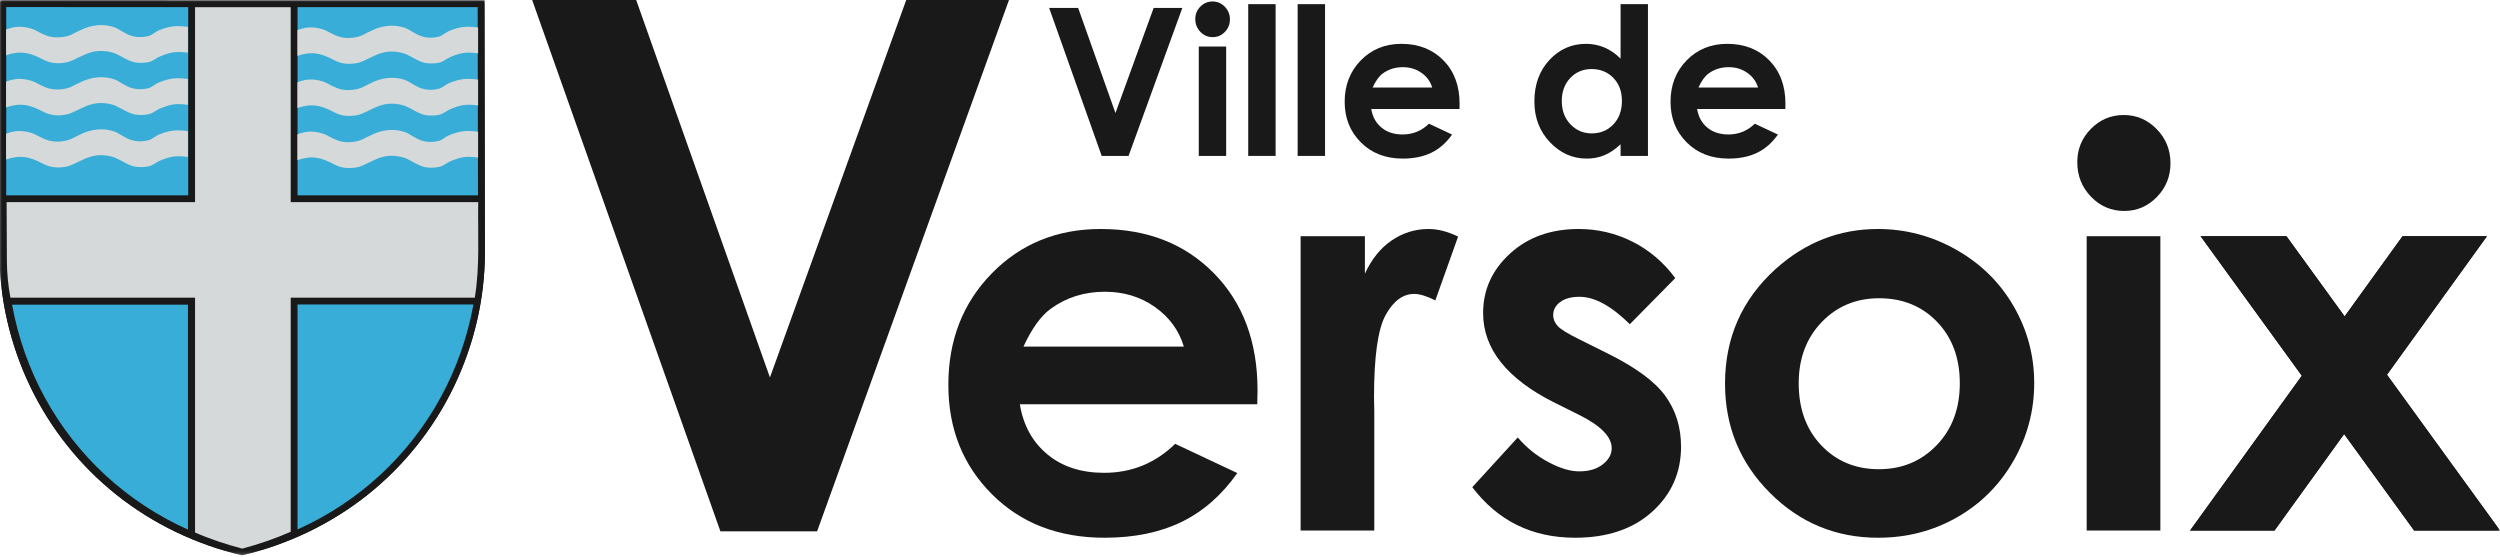
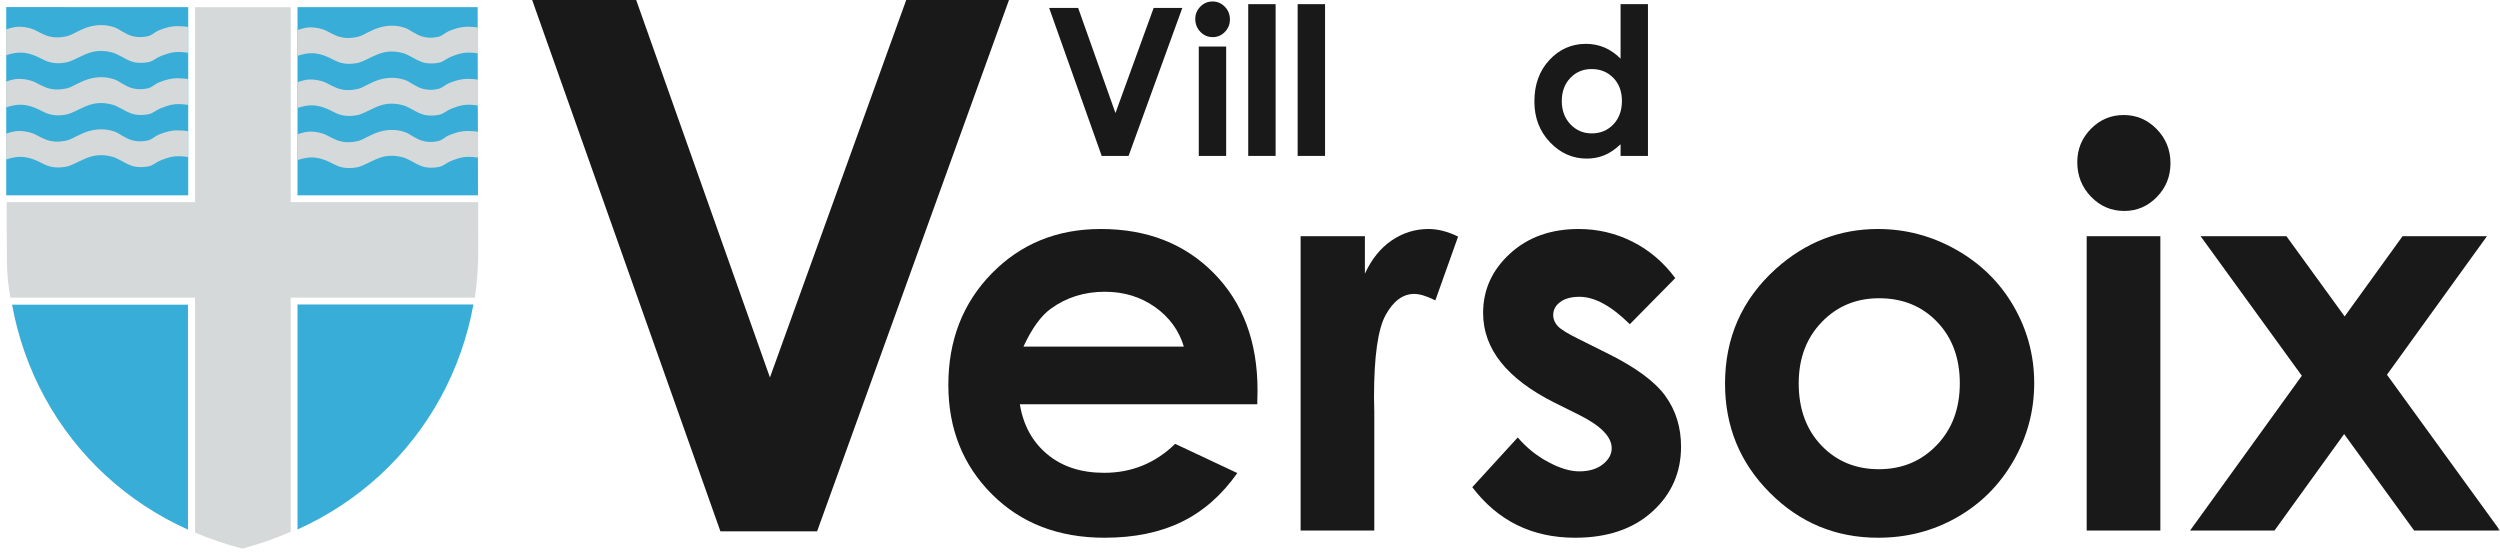
<svg xmlns="http://www.w3.org/2000/svg" width="480" height="107" viewBox="0 0 480 107" fill="none">
  <path fill-rule="evenodd" clip-rule="evenodd" d="M201.435 1.52H207.004L214.168 21.705L221.502 1.52H227.006L216.685 29.935H211.525L201.435 1.52Z" fill="#1A1919" />
  <path fill-rule="evenodd" clip-rule="evenodd" d="M230.165 29.936H235.424V8.932H230.165V29.936ZM232.81 0.284C233.724 0.284 234.51 0.619 235.163 1.29C235.817 1.962 236.145 2.772 236.145 3.726C236.145 4.668 235.821 5.471 235.171 6.135C234.524 6.799 233.75 7.13 232.848 7.13C231.922 7.13 231.13 6.793 230.475 6.117C229.821 5.439 229.494 4.617 229.494 3.649C229.494 2.721 229.817 1.93 230.467 1.272C231.114 0.613 231.894 0.284 232.81 0.284Z" fill="#1A1919" />
  <path fill-rule="evenodd" clip-rule="evenodd" d="M239.659 29.936H244.918V0.798H239.659V29.936Z" fill="#1A1919" />
  <path fill-rule="evenodd" clip-rule="evenodd" d="M249.148 29.936H254.408V0.798H249.148V29.936Z" fill="#1A1919" />
-   <path fill-rule="evenodd" clip-rule="evenodd" d="M274.984 16.807C274.637 15.652 273.948 14.709 272.921 13.984C271.897 13.258 270.704 12.896 269.35 12.896C267.877 12.896 266.586 13.304 265.477 14.118C264.778 14.626 264.134 15.523 263.54 16.807H274.984ZM280.224 20.927H263.281C263.524 22.421 264.178 23.611 265.242 24.493C266.3 25.378 267.65 25.817 269.297 25.817C271.263 25.817 272.953 25.127 274.368 23.749L278.8 25.835C277.695 27.406 276.37 28.569 274.826 29.322C273.284 30.073 271.448 30.45 269.328 30.45C266.035 30.45 263.353 29.413 261.286 27.339C259.215 25.267 258.176 22.669 258.176 19.549C258.176 16.353 259.211 13.698 261.28 11.585C263.349 9.474 265.939 8.417 269.058 8.417C272.366 8.417 275.057 9.472 277.132 11.579C279.207 13.686 280.243 16.468 280.243 19.927L280.224 20.927Z" fill="#1A1919" />
  <path fill-rule="evenodd" clip-rule="evenodd" d="M305.585 13.257C303.943 13.257 302.577 13.83 301.491 14.979C300.403 16.127 299.862 17.599 299.862 19.395C299.862 21.205 300.413 22.693 301.519 23.86C302.626 25.027 303.986 25.61 305.605 25.61C307.273 25.61 308.659 25.039 309.759 23.89C310.858 22.74 311.409 21.236 311.409 19.375C311.409 17.554 310.858 16.079 309.759 14.95C308.659 13.82 307.269 13.257 305.585 13.257ZM311.15 0.798H316.408V29.936H311.15V27.696C310.118 28.672 309.082 29.376 308.039 29.805C306.999 30.233 305.874 30.45 304.657 30.45C301.931 30.45 299.576 29.401 297.586 27.302C295.596 25.203 294.601 22.593 294.601 19.472C294.601 16.237 295.564 13.586 297.487 11.518C299.414 9.45 301.751 8.417 304.503 8.417C305.771 8.417 306.957 8.654 308.071 9.129C309.18 9.6 310.207 10.312 311.15 11.26V0.798Z" fill="#1A1919" />
-   <path fill-rule="evenodd" clip-rule="evenodd" d="M337.547 16.807C337.197 15.652 336.51 14.709 335.484 13.984C334.455 13.258 333.267 12.896 331.91 12.896C330.44 12.896 329.151 13.304 328.037 14.118C327.34 14.626 326.693 15.523 326.103 16.807H337.547ZM342.784 20.927H325.846C326.089 22.421 326.74 23.611 327.8 24.493C328.86 25.378 330.213 25.817 331.859 25.817C333.823 25.817 335.513 25.127 336.927 23.749L341.361 25.835C340.255 27.406 338.933 28.569 337.385 29.322C335.843 30.073 334.011 30.45 331.889 30.45C328.596 30.45 325.915 29.413 323.844 27.339C321.773 25.267 320.741 22.669 320.741 19.549C320.741 16.353 321.773 13.698 323.84 11.585C325.907 9.474 328.499 8.417 331.618 8.417C334.929 8.417 337.622 9.472 339.693 11.579C341.767 13.686 342.806 16.468 342.806 19.927L342.784 20.927Z" fill="#1A1919" />
  <path fill-rule="evenodd" clip-rule="evenodd" d="M102.175 0H122.147L147.827 72.471L173.996 0H193.726L156.884 102.012H138.317L102.175 0Z" fill="#1A1919" />
  <path fill-rule="evenodd" clip-rule="evenodd" d="M227.298 66.544C226.36 63.429 224.509 60.896 221.749 58.943C218.987 56.991 215.781 56.017 212.137 56.017C208.176 56.017 204.702 57.115 201.717 59.303C199.84 60.672 198.104 63.086 196.507 66.544H227.298ZM241.394 77.622H195.812C196.47 81.646 198.225 84.843 201.077 87.218C203.928 89.594 207.568 90.78 211.992 90.78C217.283 90.78 221.83 88.924 225.634 85.218L237.564 90.826C234.587 95.054 231.023 98.18 226.872 100.205C222.718 102.229 217.789 103.245 212.079 103.245C203.219 103.245 196.006 100.455 190.435 94.877C184.866 89.298 182.082 82.312 182.082 73.916C182.082 65.318 184.862 58.174 190.425 52.491C195.986 46.808 202.961 43.967 211.347 43.967C220.254 43.967 227.497 46.802 233.076 52.471C238.655 58.142 241.447 65.629 241.447 74.936L241.394 77.622Z" fill="#1A1919" />
  <path fill-rule="evenodd" clip-rule="evenodd" d="M249.717 45.351H262.059V52.546C263.354 49.739 265.076 47.606 267.222 46.151C269.37 44.696 271.723 43.967 274.279 43.967C276.086 43.967 277.977 44.454 279.955 45.426L275.586 57.673C273.938 56.847 272.585 56.433 271.523 56.433C269.364 56.433 267.539 57.782 266.049 60.472C264.558 63.167 263.812 68.45 263.812 76.323L263.864 79.067V101.861H249.717V45.351Z" fill="#1A1919" />
  <path fill-rule="evenodd" clip-rule="evenodd" d="M321.651 53.396L312.926 62.248C309.382 58.742 306.162 56.985 303.27 56.985C301.685 56.985 300.447 57.322 299.553 57.992C298.657 58.663 298.212 59.497 298.212 60.492C298.212 61.249 298.495 61.947 299.063 62.582C299.634 63.216 301.041 64.088 303.286 65.184L308.466 67.764C313.921 70.447 317.668 73.179 319.705 75.964C321.744 78.75 322.761 82.016 322.761 85.762C322.761 90.747 320.919 94.91 317.229 98.244C313.544 101.579 308.602 103.245 302.407 103.245C294.167 103.245 287.591 100.012 282.678 93.54L291.407 83.991C293.072 85.939 295.02 87.512 297.257 88.707C299.492 89.905 301.474 90.502 303.209 90.502C305.078 90.502 306.587 90.057 307.73 89.158C308.873 88.261 309.445 87.228 309.445 86.055C309.445 83.885 307.382 81.762 303.26 79.696L298.479 77.317C289.331 72.734 284.757 66.993 284.757 60.1C284.757 55.651 286.474 51.852 289.913 48.698C293.35 45.546 297.744 43.967 303.1 43.967C306.764 43.967 310.209 44.781 313.439 46.404C316.667 48.026 319.407 50.358 321.651 53.396Z" fill="#1A1919" />
  <path fill-rule="evenodd" clip-rule="evenodd" d="M360.79 57.263C356.376 57.263 352.696 58.793 349.759 61.854C346.819 64.914 345.352 68.826 345.352 73.597C345.352 78.507 346.801 82.483 349.705 85.525C352.609 88.569 356.287 90.087 360.741 90.087C365.189 90.087 368.89 88.551 371.847 85.474C374.807 82.397 376.283 78.438 376.283 73.597C376.283 68.757 374.83 64.827 371.926 61.801C369.022 58.775 365.313 57.263 360.79 57.263ZM360.547 43.967C365.888 43.967 370.912 45.298 375.612 47.957C380.309 50.618 383.979 54.227 386.614 58.785C389.25 63.348 390.568 68.269 390.568 73.556C390.568 78.874 389.242 83.847 386.589 88.478C383.937 93.105 380.317 96.724 375.741 99.332C371.162 101.94 366.115 103.245 360.601 103.245C352.481 103.245 345.552 100.371 339.815 94.618C334.074 88.866 331.206 81.882 331.206 73.658C331.206 64.849 334.447 57.51 340.932 51.635C346.62 46.526 353.16 43.967 360.547 43.967Z" fill="#1A1919" />
  <path fill-rule="evenodd" clip-rule="evenodd" d="M400.643 101.861H414.79V45.351H400.643V101.861ZM407.76 22.084C410.219 22.084 412.33 22.987 414.091 24.791C415.852 26.596 416.732 28.781 416.732 31.345C416.732 33.878 415.858 36.039 414.116 37.825C412.373 39.613 410.288 40.504 407.862 40.504C405.367 40.504 403.239 39.595 401.48 37.773C399.719 35.952 398.838 33.74 398.838 31.138C398.838 28.641 399.711 26.51 401.454 24.739C403.195 22.969 405.298 22.084 407.76 22.084Z" fill="#1A1919" />
  <mask id="mask0_1146_2810" style="mask-type:alpha" maskUnits="userSpaceOnUse" x="0" y="0" width="480" height="107">
-     <path d="M0 0.055V106.495H480V53.275V0.055H0Z" fill="white" />
-   </mask>
+     </mask>
  <g mask="url(#mask0_1146_2810)">
    <path fill-rule="evenodd" clip-rule="evenodd" d="M422.514 45.351H438.996L450.17 60.752L461.291 45.351H477.496L458.296 71.949L480 101.861H463.513L450.073 83.337L436.702 101.861H420.495L441.95 72.142L422.514 45.351Z" fill="#1A1919" />
  </g>
  <mask id="mask1_1146_2810" style="mask-type:alpha" maskUnits="userSpaceOnUse" x="0" y="0" width="480" height="107">
    <path d="M0 0.055V106.495H480V53.275V0.055H0Z" fill="#1A1919" />
  </mask>
  <g mask="url(#mask1_1146_2810)">
-     <path fill-rule="evenodd" clip-rule="evenodd" d="M93.018 0.063L93.101 48.373C93.115 57.269 91.024 66.163 87.159 74.2C83.295 82.235 77.594 89.408 70.58 94.993C63.567 100.573 55.242 104.565 46.479 106.613C37.726 104.573 29.41 100.595 22.402 95.026C15.394 89.457 9.693 82.296 5.829 74.261C1.964 66.226 -0.119 57.314 -0.119 48.408V0.055L93.018 0.063Z" fill="#1A1919" />
-   </g>
+     </g>
  <mask id="mask2_1146_2810" style="mask-type:alpha" maskUnits="userSpaceOnUse" x="0" y="0" width="480" height="107">
    <path d="M0 0.055V106.495H480V53.275V0.055H0Z" fill="white" />
  </mask>
  <g mask="url(#mask2_1146_2810)">
    <path fill-rule="evenodd" clip-rule="evenodd" d="M422.514 45.351H438.996L450.17 60.752L461.291 45.351H477.496L458.296 71.949L480 101.861H463.513L450.073 83.337L436.702 101.861H420.495L441.95 72.142L422.514 45.351Z" fill="#1A1919" />
  </g>
  <mask id="mask3_1146_2810" style="mask-type:alpha" maskUnits="userSpaceOnUse" x="0" y="0" width="480" height="107">
-     <path d="M0 0.055V106.495H480V53.275V0.055H0Z" fill="#1A1919" />
-   </mask>
+     </mask>
  <g mask="url(#mask3_1146_2810)">
    <path fill-rule="evenodd" clip-rule="evenodd" d="M93.018 0.063L93.101 48.373C93.115 57.269 91.024 66.163 87.159 74.2C83.295 82.235 77.594 89.408 70.58 94.993C63.567 100.573 55.242 104.565 46.479 106.613C37.726 104.573 29.41 100.595 22.402 95.026C15.394 89.457 9.693 82.296 5.829 74.261C1.964 66.226 -0.119 57.314 -0.119 48.408V0.055L93.018 0.063Z" fill="#1A1919" />
  </g>
  <path fill-rule="evenodd" clip-rule="evenodd" d="M57.124 37.503H91.773L91.712 1.372L57.124 1.368V37.503Z" fill="#37ADD7" />
  <path fill-rule="evenodd" clip-rule="evenodd" d="M1.193 1.362V37.503H36.139V1.366L1.193 1.362Z" fill="#37ADD7" />
  <path fill-rule="evenodd" clip-rule="evenodd" d="M57.124 58.463V101.654C62.916 99.059 68.288 95.527 72.949 91.236C77.608 86.942 81.552 81.888 84.593 76.329C87.631 70.77 89.765 64.706 90.896 58.463H57.124Z" fill="#37ADD7" />
  <path fill-rule="evenodd" clip-rule="evenodd" d="M36.09 58.498V101.685C30.298 99.093 24.926 95.56 20.265 91.267C15.606 86.973 11.662 81.921 8.622 76.362C5.583 70.803 3.449 64.74 2.318 58.498H36.09Z" fill="#37ADD7" />
  <path fill-rule="evenodd" clip-rule="evenodd" d="M1.321 50.032C1.336 52.54 1.579 54.935 2.004 57.156H37.45V102.237C40.265 103.483 43.309 104.482 46.505 105.338C49.66 104.496 52.767 103.433 55.815 102.105V57.156H91.162C92.157 51.12 91.723 44.942 91.818 38.812H55.815V1.385H37.45V38.812H1.269L1.321 50.032Z" fill="#D6D9D9" />
  <path fill-rule="evenodd" clip-rule="evenodd" d="M88.906 25.202C88.001 25.309 87.117 25.607 86.256 25.95C85.542 26.233 84.971 26.86 84.272 27.047C82.788 27.416 81.191 27.333 79.71 26.415C79.039 26.099 78.454 25.597 77.777 25.368C75.633 24.613 73.235 24.875 71.024 26.05C70.256 26.377 69.559 26.87 68.783 27.063C67.277 27.422 65.688 27.453 64.168 26.681C63.401 26.377 62.717 25.865 61.945 25.634C61.129 25.39 60.286 25.24 59.449 25.269C58.269 25.309 57.108 25.8 57.108 25.8V30.751C57.108 30.751 58.358 30.272 59.619 30.235C61.271 30.16 62.827 30.846 64.339 31.646C65.8 32.394 67.413 32.401 68.955 32.029C70.412 31.54 71.817 30.596 73.28 30.186C74.739 29.738 76.348 29.858 77.86 30.367C79.179 30.939 80.452 31.913 81.795 32.127C82.683 32.242 83.589 32.228 84.444 32.013C85.172 31.828 85.79 31.227 86.531 30.933C87.368 30.6 88.209 30.278 89.077 30.168C90.408 30 91.794 30.268 91.794 30.268V25.301C91.794 25.301 90.323 25.037 88.906 25.202Z" fill="#D6D9D9" />
  <path fill-rule="evenodd" clip-rule="evenodd" d="M88.906 15.197C88.001 15.303 87.117 15.601 86.256 15.944C85.542 16.228 84.971 16.854 84.272 17.04C82.788 17.41 81.191 17.328 79.71 16.407C79.039 16.093 78.454 15.589 77.777 15.362C75.633 14.607 73.235 14.869 71.024 16.042C70.256 16.369 69.559 16.862 68.783 17.055C67.277 17.414 65.688 17.448 64.168 16.673C63.401 16.372 62.717 15.857 61.945 15.628C61.129 15.384 60.286 15.234 59.449 15.264C58.269 15.303 57.108 15.794 57.108 15.794V20.744C57.108 20.744 58.358 20.267 59.619 20.229C61.271 20.154 62.827 20.84 64.339 21.641C65.8 22.386 67.413 22.396 68.955 22.023C70.412 21.532 71.817 20.588 73.28 20.178C74.739 19.732 76.348 19.853 77.86 20.361C79.179 20.933 80.452 21.907 81.795 22.122C82.683 22.236 83.589 22.22 84.444 22.005C85.172 21.822 85.79 21.221 86.531 20.927C87.368 20.594 88.209 20.273 89.077 20.162C90.408 19.995 91.794 20.263 91.794 20.263V15.295C91.794 15.295 90.323 15.031 88.906 15.197Z" fill="#D6D9D9" />
  <path fill-rule="evenodd" clip-rule="evenodd" d="M88.906 5.189C88.001 5.295 87.117 5.593 86.256 5.938C85.542 6.221 84.971 6.848 84.272 7.032C82.788 7.402 81.191 7.319 79.71 6.401C79.039 6.085 78.454 5.583 77.777 5.356C75.633 4.601 73.235 4.861 71.024 6.036C70.256 6.363 69.559 6.856 68.783 7.049C67.277 7.408 65.688 7.44 64.168 6.667C63.401 6.363 62.717 5.851 61.945 5.622C61.129 5.378 60.286 5.226 59.449 5.256C58.269 5.297 57.108 5.788 57.108 5.788V10.736C57.108 10.736 58.358 10.259 59.619 10.221C61.271 10.146 62.827 10.834 64.339 11.633C65.8 12.38 67.413 12.388 68.955 12.015C70.412 11.526 71.817 10.58 73.28 10.172C74.739 9.724 76.348 9.847 77.86 10.353C79.179 10.925 80.452 11.901 81.795 12.116C82.683 12.228 83.589 12.214 84.444 11.999C85.172 11.816 85.79 11.213 86.531 10.919C87.368 10.586 88.209 10.264 89.077 10.154C90.408 9.987 91.794 10.255 91.794 10.255V5.289C91.794 5.289 90.323 5.023 88.906 5.189Z" fill="#D6D9D9" />
  <path fill-rule="evenodd" clip-rule="evenodd" d="M33.181 25.086C32.269 25.193 31.381 25.491 30.512 25.834C29.796 26.117 29.219 26.744 28.516 26.93C27.022 27.3 25.413 27.217 23.921 26.299C23.245 25.983 22.659 25.481 21.976 25.254C19.818 24.497 17.404 24.759 15.179 25.934C14.405 26.261 13.702 26.754 12.923 26.945C11.405 27.306 9.805 27.338 8.275 26.565C7.505 26.261 6.815 25.749 6.039 25.518C5.217 25.276 4.369 25.124 3.526 25.153C2.339 25.193 1.168 25.684 1.168 25.684V30.634C1.168 30.634 2.428 30.157 3.699 30.119C5.358 30.044 6.925 30.73 8.449 31.53C9.92 32.278 11.545 32.285 13.094 31.913C14.563 31.422 15.977 30.478 17.449 30.07C18.92 29.622 20.539 29.742 22.063 30.251C23.388 30.823 24.671 31.797 26.021 32.013C26.915 32.126 27.829 32.112 28.688 31.897C29.421 31.712 30.042 31.11 30.789 30.817C31.632 30.484 32.479 30.162 33.353 30.052C34.694 29.884 36.089 30.152 36.089 30.152V25.185C36.089 25.185 34.609 24.921 33.181 25.086Z" fill="#D6D9D9" />
  <path fill-rule="evenodd" clip-rule="evenodd" d="M33.181 15.078C32.269 15.185 31.381 15.482 30.512 15.828C29.796 16.109 29.219 16.738 28.516 16.924C27.022 17.292 25.413 17.211 23.921 16.293C23.245 15.975 22.659 15.473 21.976 15.246C19.818 14.491 17.404 14.753 15.179 15.926C14.405 16.253 13.702 16.746 12.923 16.939C11.405 17.298 9.805 17.33 8.275 16.559C7.505 16.255 6.815 15.743 6.039 15.512C5.217 15.268 4.369 15.116 3.526 15.147C2.339 15.187 1.168 15.678 1.168 15.678V20.628C1.168 20.628 2.428 20.15 3.699 20.113C5.358 20.038 6.925 20.724 8.449 21.524C9.92 22.271 11.545 22.279 13.094 21.905C14.563 21.416 15.977 20.472 17.449 20.062C18.92 19.616 20.539 19.736 22.063 20.245C23.388 20.817 24.671 21.791 26.021 22.005C26.915 22.12 27.829 22.106 28.688 21.889C29.421 21.706 30.042 21.105 30.789 20.809C31.632 20.478 32.479 20.156 33.353 20.046C34.694 19.876 36.089 20.145 36.089 20.145V15.179C36.089 15.179 34.609 14.915 33.181 15.078Z" fill="#D6D9D9" />
  <path fill-rule="evenodd" clip-rule="evenodd" d="M33.181 5.072C32.269 5.179 31.381 5.476 30.512 5.819C29.796 6.103 29.219 6.732 28.516 6.915C27.022 7.286 25.413 7.203 23.921 6.285C23.245 5.969 22.659 5.466 21.976 5.24C19.818 4.483 17.404 4.745 15.179 5.92C14.405 6.247 13.702 6.74 12.923 6.933C11.405 7.292 9.805 7.323 8.275 6.551C7.505 6.247 6.815 5.735 6.039 5.504C5.217 5.26 4.369 5.11 3.526 5.139C2.339 5.179 1.168 5.67 1.168 5.67V10.619C1.168 10.619 2.428 10.144 3.699 10.105C5.358 10.03 6.925 10.716 8.449 11.516C9.92 12.263 11.545 12.271 13.094 11.901C14.563 11.41 15.977 10.464 17.449 10.056C18.92 9.608 20.539 9.73 22.063 10.239C23.388 10.809 24.671 11.784 26.021 11.999C26.915 12.112 27.829 12.098 28.688 11.883C29.421 11.7 30.042 11.096 30.789 10.803C31.632 10.47 32.479 10.148 33.353 10.038C34.694 9.87 36.089 10.138 36.089 10.138V5.173C36.089 5.173 34.609 4.907 33.181 5.072Z" fill="#D6D9D9" />
</svg>